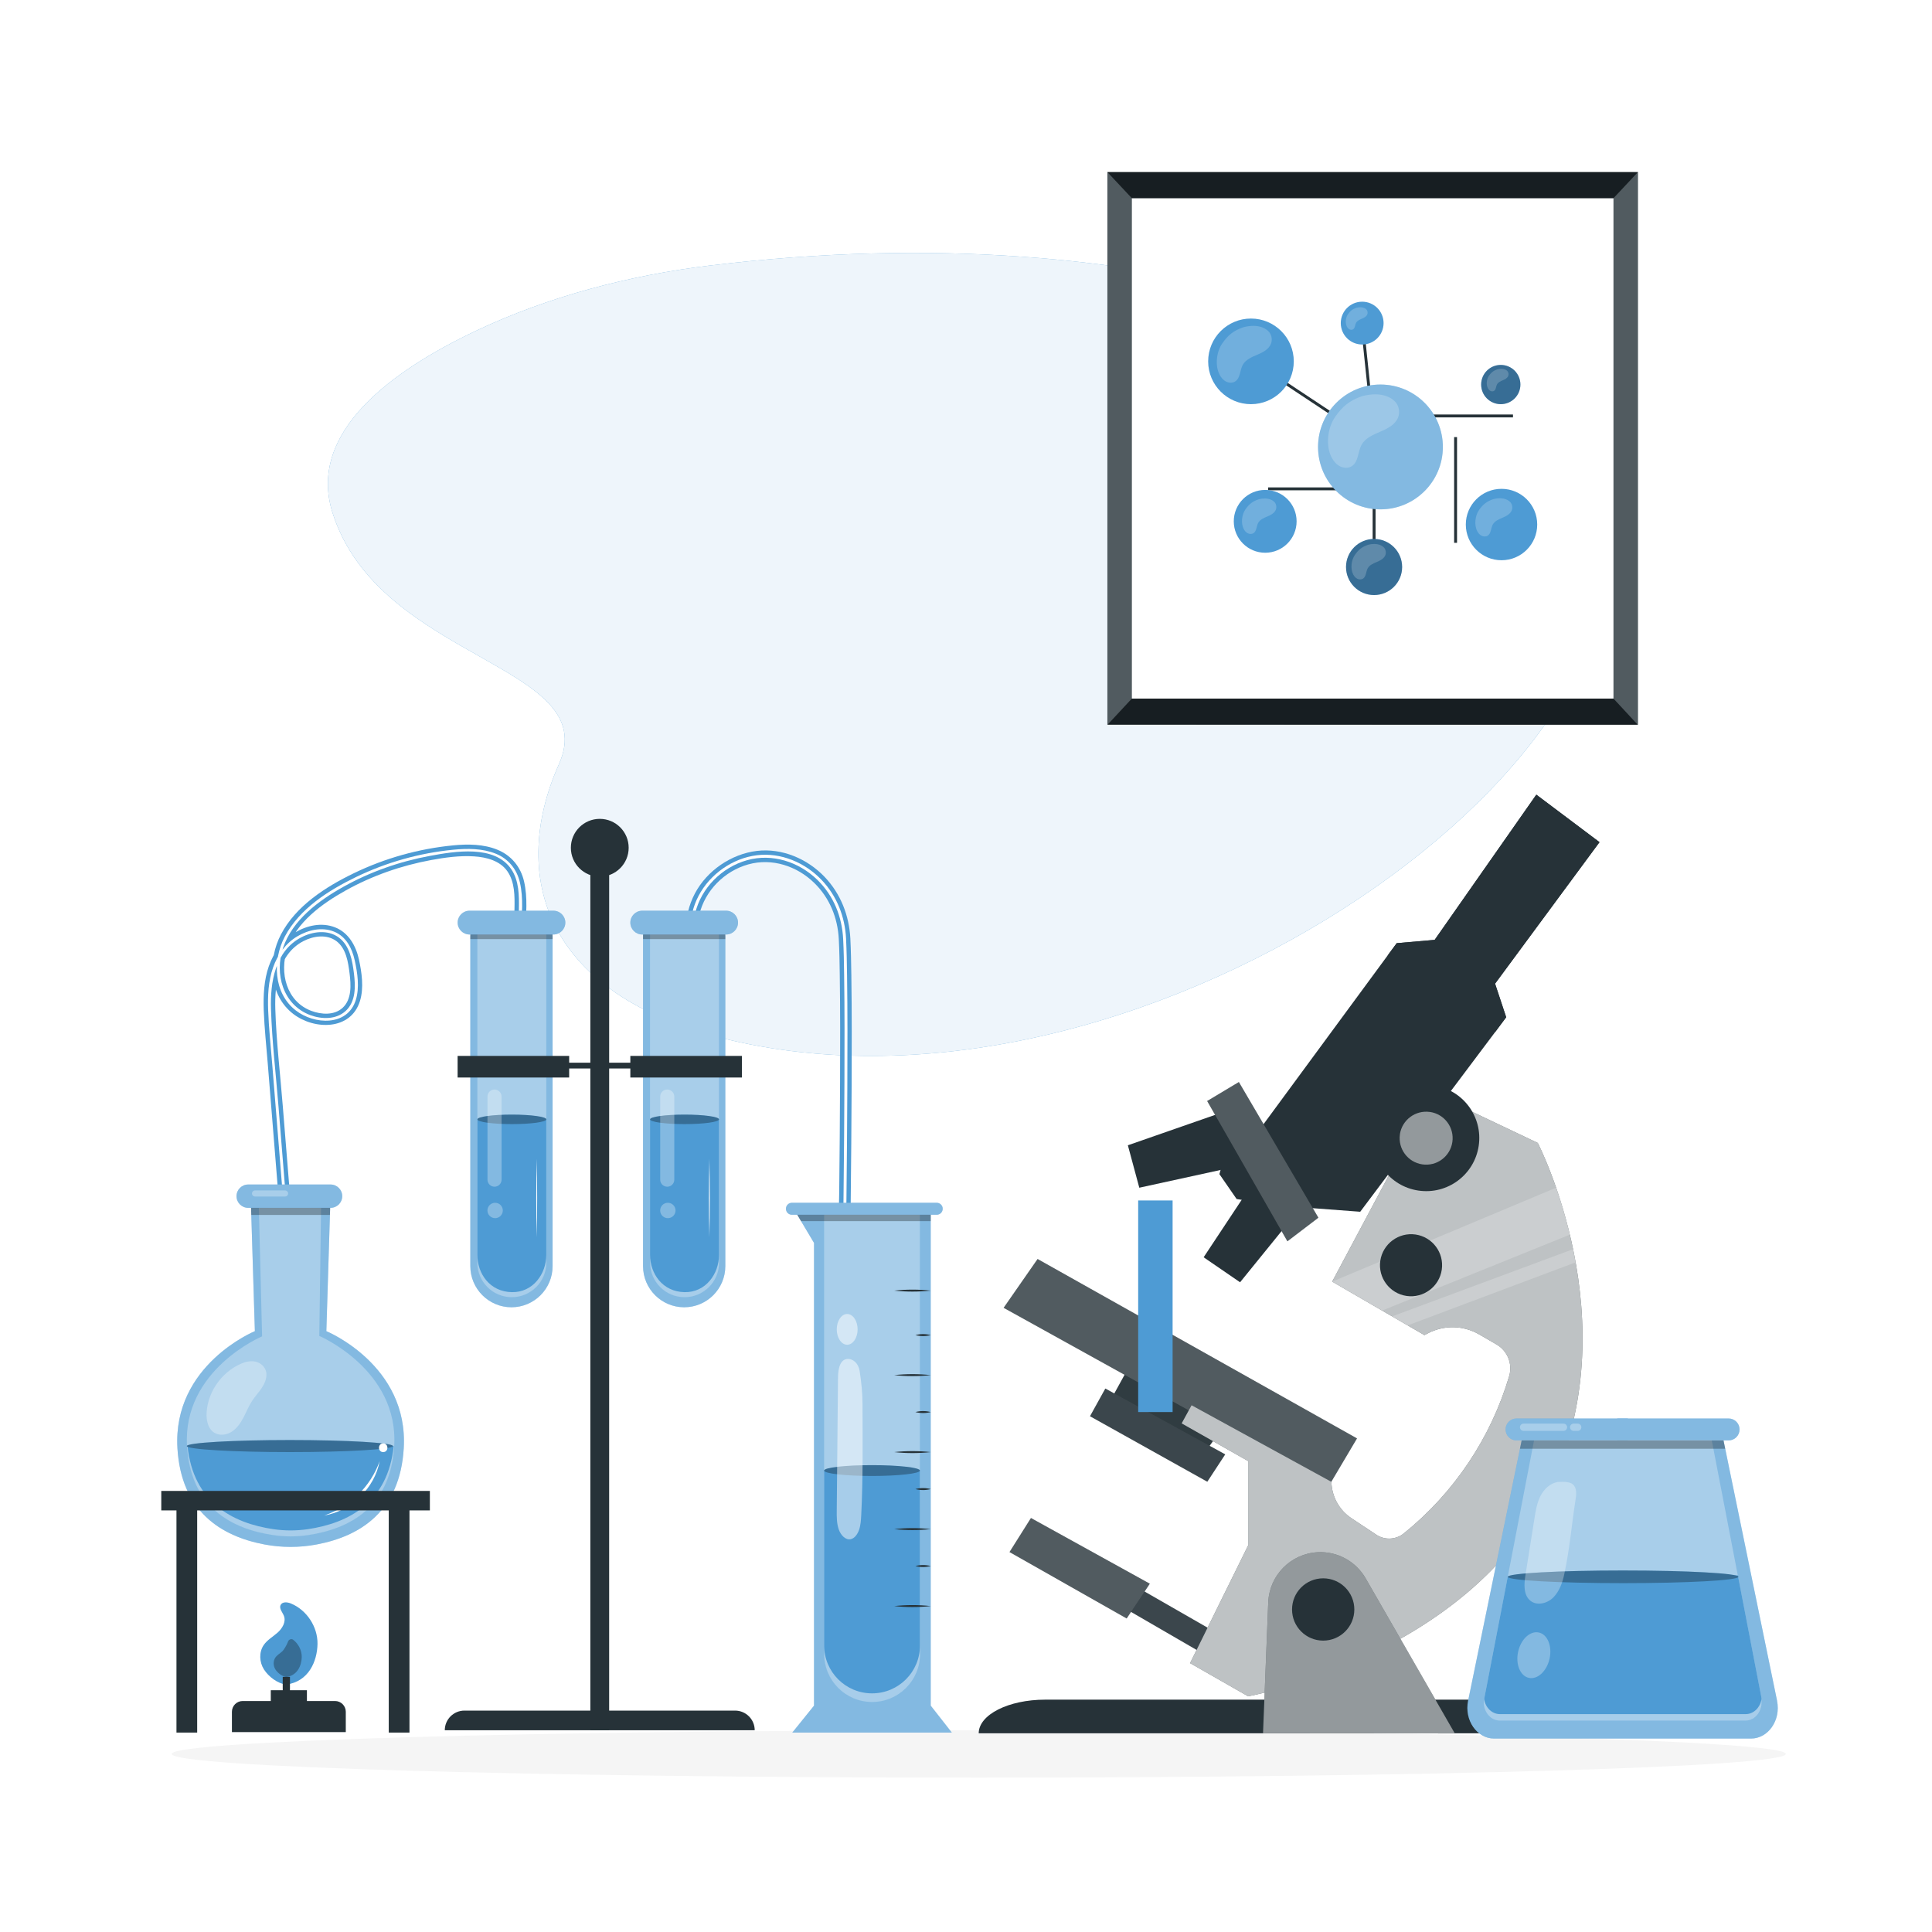
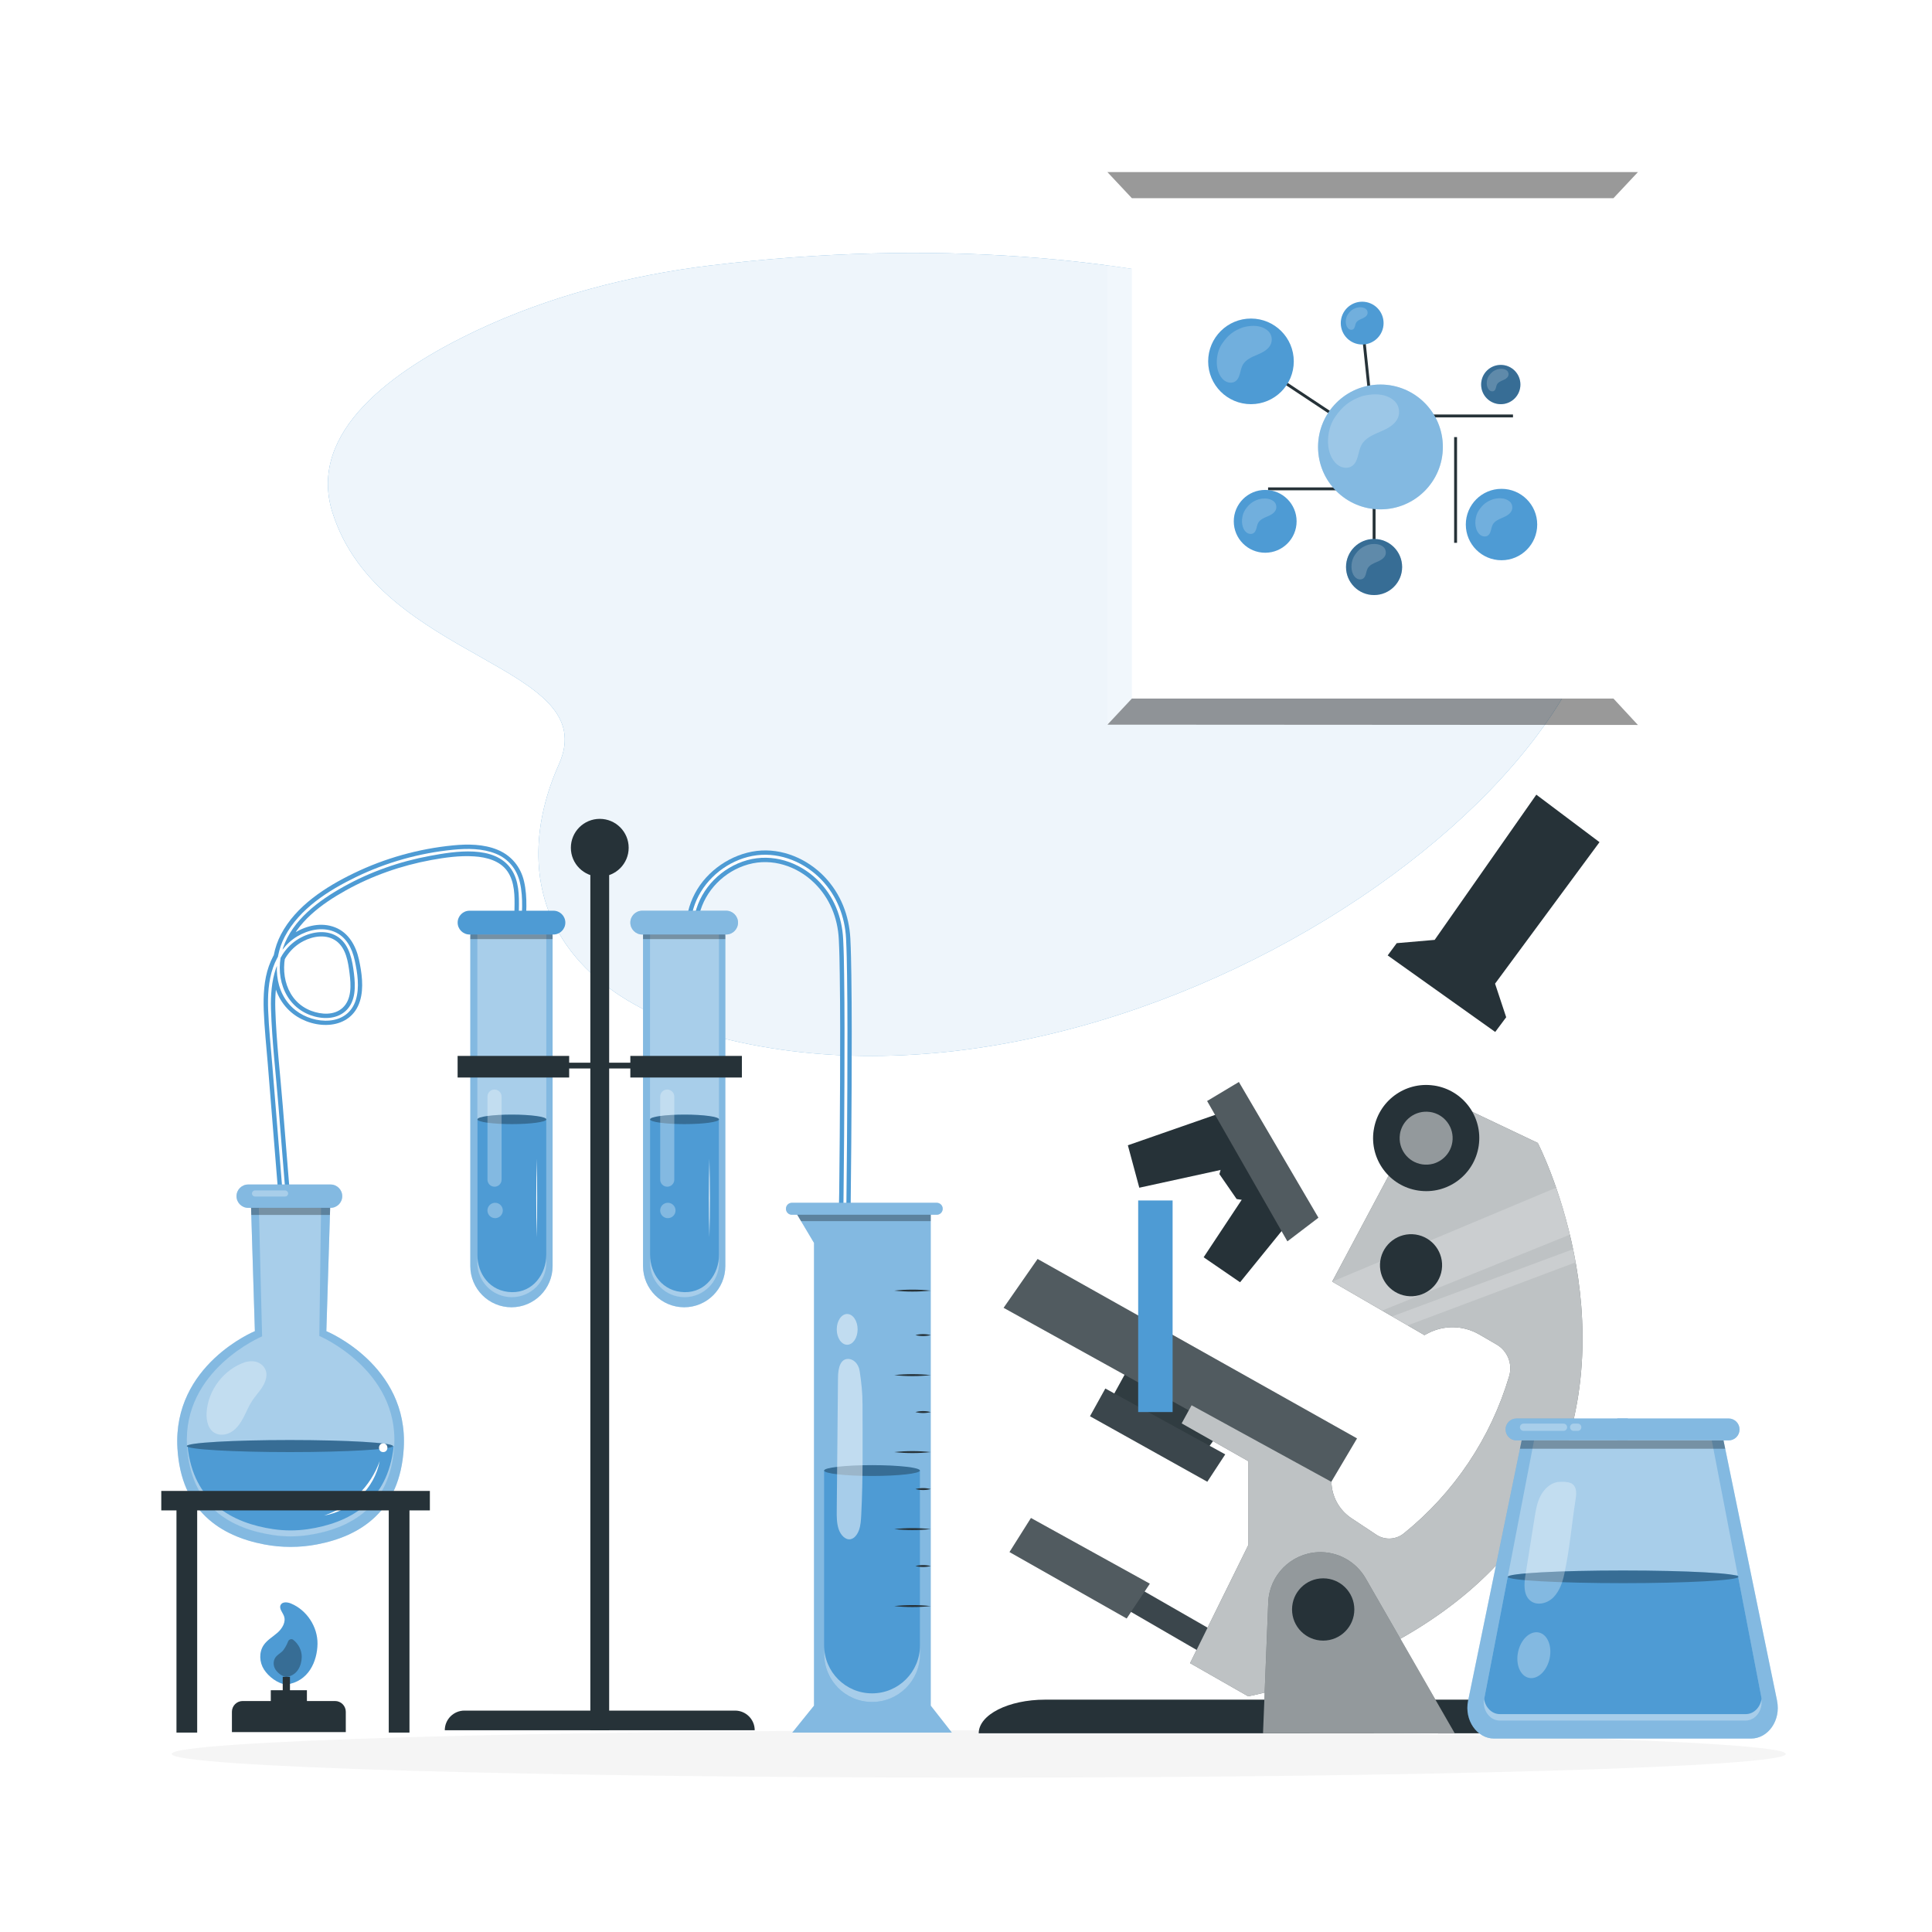
<svg xmlns="http://www.w3.org/2000/svg" class="animated" id="freepik_stories-chemistry-lab" viewBox="0 0 500 500" version="1.1">
  <style>svg#freepik_stories-chemistry-lab:not(.animated) .animable {opacity: 0;}svg#freepik_stories-chemistry-lab.animated #freepik--background-simple--inject-101 {animation: 1s 1 forwards cubic-bezier(.36,-0.01,.5,1.38) slideUp;animation-delay: 0s;}svg#freepik_stories-chemistry-lab.animated #freepik--Shadow--inject-101 {animation: 1s 1 forwards cubic-bezier(.36,-0.01,.5,1.38) fadeIn;animation-delay: 0s;}svg#freepik_stories-chemistry-lab.animated #freepik--Picture--inject-101 {animation: 1s 1 forwards cubic-bezier(.36,-0.01,.5,1.38) fadeIn;animation-delay: 0s;}svg#freepik_stories-chemistry-lab.animated #freepik--Microscope--inject-101 {animation: 1s 1 forwards cubic-bezier(.36,-0.01,.5,1.38) fadeIn;animation-delay: 0s;}svg#freepik_stories-chemistry-lab.animated #freepik--Tubes_and_flasks--inject-101 {animation: 1s 1 forwards cubic-bezier(.36,-0.01,.5,1.38) zoomOut;animation-delay: 0s;}            @keyframes slideUp {                0% {                    opacity: 0;                    transform: translateY(30px);                }                100% {                    opacity: 1;                    transform: inherit;                }            }                    @keyframes fadeIn {                0% {                    opacity: 0;                }                100% {                    opacity: 1;                }            }                    @keyframes zoomOut {                0% {                    opacity: 0;                    transform: scale(1.5);                }                100% {                    opacity: 1;                    transform: scale(1);                }            }        </style>
  <g id="freepik--background-simple--inject-101" class="animable" style="transform-origin: 250px 169.364px;">
    <g id="el9ypr5h6w8t" class="animable" style="transform-origin: 250px 169.364px;">
      <path d="M184.22,68.65c-21.56,2.6-42.36,8.15-60.8,16.85-21.74,10.25-43.95,26.22-37.39,47.11,12.11,38.56,70.21,39.27,58.61,65.2-13.14,29.37-4.33,63.82,54.63,73.4,111.98,18.2,247.35-88.28,209.33-146.78-23.67-36.42-109.88-69.6-224.38-55.77Z" style="fill: rgb(78, 155, 212); transform-origin: 250px 169.364px;" id="elk8xdcgj5w5a" class="animable" />
      <g id="elm7vw30tyd3m">
        <path d="M184.22,68.65c-21.56,2.6-42.36,8.15-60.8,16.85-21.74,10.25-43.95,26.22-37.39,47.11,12.11,38.56,70.21,39.27,58.61,65.2-13.14,29.37-4.33,63.82,54.63,73.4,111.98,18.2,247.35-88.28,209.33-146.78-23.67-36.42-109.88-69.6-224.38-55.77Z" style="fill: rgb(255, 255, 255); opacity: 0.9; transform-origin: 250px 169.364px;" class="animable" />
      </g>
    </g>
  </g>
  <g id="freepik--Shadow--inject-101" class="animable" style="transform-origin: 253.3px 453.92px;">
    <path d="M462.17,453.92c0,3.39-93.52,6.13-208.87,6.13s-208.87-2.75-208.87-6.13,93.52-6.13,208.87-6.13,208.87,2.75,208.87,6.13Z" style="fill: rgb(245, 245, 245); transform-origin: 253.3px 453.92px;" id="eld7qlns0gc89" class="animable" />
  </g>
  <g id="freepik--Picture--inject-101" class="animable" style="transform-origin: 355.245px 116.08px;">
    <g id="el1y9whfcr1p8" class="animable" style="transform-origin: 355.245px 116.08px;">
-       <rect x="286.59" y="44.54" width="137.31" height="143.01" style="fill: rgb(38, 50, 56); transform-origin: 355.245px 116.045px;" id="el824ydulvbvn" class="animable" />
      <g id="elwg2trzvpcf" class="animable" style="transform-origin: 355.245px 116.045px;">
        <rect x="292.92" y="51.29" width="124.65" height="129.51" style="fill: rgb(255, 255, 255); transform-origin: 355.245px 116.045px;" id="elwk81il6522f" class="animable" />
        <g id="elctj9b4o61dg" class="animable" style="transform-origin: 354.121px 116.04px;">
          <g id="ely3nu63xq9r">
            <rect x="363.59" y="107.27" width="27.97" height=".75" style="fill: rgb(38, 50, 56); transform-origin: 377.575px 107.645px; transform: rotate(-35.68deg);" class="animable" />
          </g>
          <g id="elullnqa5nek">
            <rect x="376.33" y="113.12" width=".75" height="27.36" style="fill: rgb(38, 50, 56); transform-origin: 376.705px 126.8px; transform: rotate(-58.75deg);" class="animable" />
          </g>
          <rect x="355.24" y="129.6" width=".75" height="15.39" style="fill: rgb(38, 50, 56); transform-origin: 355.615px 137.295px;" id="elxlp6luefjka" class="animable" />
          <circle cx="355.61" cy="146.74" r="7.26" style="fill: rgb(78, 155, 212); transform-origin: 355.61px 146.74px;" id="eloloscti0pl" class="animable" />
          <g id="el7u1xkuwxwbs">
            <circle cx="355.61" cy="146.74" r="7.26" style="opacity: 0.3; transform-origin: 355.61px 146.74px;" class="animable" />
          </g>
          <circle cx="388.59" cy="135.75" r="9.24" style="fill: rgb(78, 155, 212); transform-origin: 388.59px 135.75px;" id="elbni5yl957b" class="animable" />
          <path d="M393.48,99.52c0,2.81-2.27,5.08-5.08,5.08s-5.08-2.27-5.08-5.08,2.27-5.08,5.08-5.08,5.08,2.27,5.08,5.08Z" style="fill: rgb(78, 155, 212); transform-origin: 388.4px 99.52px;" id="ellf14fp0ts" class="animable" />
          <g id="elm37f8s1nhjn">
            <path d="M393.48,99.52c0,2.81-2.27,5.08-5.08,5.08s-5.08-2.27-5.08-5.08,2.27-5.08,5.08-5.08,5.08,2.27,5.08,5.08Z" style="opacity: 0.3; transform-origin: 388.4px 99.52px;" class="animable" />
          </g>
          <g id="el24t7a9o6wcjh">
            <rect x="328.18" y="126.14" width="27.56" height=".75" style="fill: rgb(38, 50, 56); transform-origin: 341.96px 126.515px; transform: rotate(-37.54deg);" class="animable" />
          </g>
          <polygon points="356.2 115.19 327.23 95.99 327.64 95.37 355.29 113.69 352.16 83.66 352.9 83.58 356.2 115.19" style="fill: rgb(38, 50, 56); transform-origin: 341.715px 99.385px;" id="elfpdj0v1d6k5" class="animable" />
          <circle cx="352.53" cy="83.62" r="5.54" style="fill: rgb(78, 155, 212); transform-origin: 352.53px 83.62px;" id="el7o5apwb5rl9" class="animable" />
          <g id="elq8xa00q0zy">
            <circle cx="327.43" cy="134.92" r="8.13" style="fill: rgb(78, 155, 212); transform-origin: 327.43px 134.92px; transform: rotate(-45deg);" class="animable" />
          </g>
          <g id="elt1k76f8xqp">
            <circle cx="323.75" cy="93.52" r="11.08" style="fill: rgb(78, 155, 212); transform-origin: 323.75px 93.52px; transform: rotate(-76.65deg);" class="animable" />
          </g>
          <circle cx="357.26" cy="115.67" r="16.15" style="fill: rgb(78, 155, 212); transform-origin: 357.26px 115.67px;" id="elawpivn686g" class="animable" />
          <g id="el5bqrt2o820q">
            <circle cx="357.26" cy="115.67" r="16.15" style="fill: rgb(255, 255, 255); opacity: 0.3; transform-origin: 357.26px 115.67px;" class="animable" />
          </g>
        </g>
      </g>
      <g id="ellh7eekenokp">
        <polygon points="286.59 187.54 292.92 180.79 417.57 180.79 423.9 187.62 286.59 187.54" style="opacity: 0.4; transform-origin: 355.245px 184.205px;" class="animable" />
      </g>
      <g id="el6h4yhyw9tr">
        <polygon points="286.59 44.54 292.92 51.29 417.57 51.29 423.9 44.54 286.59 44.54" style="opacity: 0.4; transform-origin: 355.245px 47.915px;" class="animable" />
      </g>
      <g id="elwp86259fabl">
        <polygon points="423.9 44.54 417.57 51.29 417.57 180.79 423.9 187.62 423.9 44.54" style="fill: rgb(255, 255, 255); opacity: 0.2; transform-origin: 420.735px 116.08px;" class="animable" />
      </g>
      <g id="elqdtqvw0eprl">
        <polygon points="286.59 44.54 292.92 51.29 292.92 180.79 286.59 187.62 286.59 44.54" style="fill: rgb(255, 255, 255); opacity: 0.2; transform-origin: 289.755px 116.08px;" class="animable" />
      </g>
      <g id="elu4nekg7ndtr">
        <g style="opacity: 0.2; transform-origin: 322.015px 91.685px;" class="animable">
          <path d="M328.56,86.07c-.59-.82-2.64-2.47-6.81-1.37-2.5,.87-3.93,2.01-5.44,4.19-1.51,2.17-1.91,5.73-.68,8.08,.38,.74,.94,1.41,1.68,1.78,.74,.37,1.68,.41,2.38-.05,1.33-.87,1.17-2.86,1.93-4.26,.75-1.37,2.32-2.03,3.76-2.63,1.44-.61,2.99-1.4,3.55-2.86,.36-.94,.22-2.06-.37-2.88Z" style="fill: rgb(255, 255, 255); transform-origin: 322.015px 91.685px;" id="elhty6dc675ru" class="animable" />
        </g>
      </g>
      <g id="elwm9u4pbcylf">
        <g style="opacity: 0.2; transform-origin: 351.114px 82.436px;" class="animable">
          <path d="M353.72,80.21c-.23-.33-1.05-.98-2.71-.55-.99,.35-1.56,.8-2.16,1.66-.6,.86-.76,2.28-.27,3.21,.15,.29,.37,.56,.67,.71s.67,.16,.94-.02c.53-.35,.46-1.14,.77-1.69,.3-.54,.92-.8,1.49-1.05,.57-.24,1.19-.56,1.41-1.13,.14-.37,.09-.82-.15-1.14Z" style="fill: rgb(255, 255, 255); transform-origin: 351.114px 82.436px;" id="elw3ne56u7ei" class="animable" />
        </g>
      </g>
      <g id="elb7g5zq2vi5">
        <g style="opacity: 0.2; transform-origin: 387.594px 98.366px;" class="animable">
          <path d="M390.2,96.14c-.23-.33-1.05-.98-2.71-.55-.99,.35-1.56,.8-2.16,1.66-.6,.86-.76,2.28-.27,3.21,.15,.29,.37,.56,.67,.71,.29,.15,.67,.16,.94-.02,.53-.35,.46-1.14,.77-1.69,.3-.54,.92-.8,1.49-1.05,.57-.24,1.19-.56,1.41-1.13,.14-.37,.09-.82-.15-1.14Z" style="fill: rgb(255, 255, 255); transform-origin: 387.594px 98.366px;" id="elwrgcw73emcl" class="animable" />
        </g>
      </g>
      <g id="eluajoyynnyig">
        <g style="opacity: 0.2; transform-origin: 386.599px 133.895px;" class="animable">
          <path d="M391.01,130.12c-.4-.55-1.78-1.66-4.59-.93-1.68,.59-2.65,1.36-3.66,2.82-1.01,1.46-1.28,3.86-.46,5.44,.26,.5,.63,.95,1.13,1.2,.5,.25,1.13,.27,1.6-.03,.9-.59,.79-1.93,1.3-2.87,.51-.92,1.56-1.36,2.53-1.77,.97-.41,2.01-.94,2.39-1.92,.24-.63,.15-1.39-.25-1.94Z" style="fill: rgb(255, 255, 255); transform-origin: 386.599px 133.895px;" id="elh0rud32i1u" class="animable" />
        </g>
      </g>
      <g id="elzve1bp4o6j">
        <g style="opacity: 0.2; transform-origin: 354.209px 145.366px;" class="animable">
          <path d="M358.3,141.86c-.37-.51-1.65-1.54-4.26-.86-1.56,.54-2.46,1.26-3.4,2.62-.94,1.36-1.19,3.58-.43,5.05,.24,.46,.59,.88,1.05,1.11s1.05,.25,1.49-.03c.83-.54,.73-1.79,1.21-2.66,.47-.86,1.45-1.27,2.35-1.65s1.87-.87,2.22-1.78c.23-.59,.14-1.29-.23-1.8Z" style="fill: rgb(255, 255, 255); transform-origin: 354.209px 145.366px;" id="elqeffx0llnf" class="animable" />
        </g>
      </g>
      <g id="el5hwmk9vhalk">
        <g style="opacity: 0.2; transform-origin: 325.869px 133.596px;" class="animable">
          <path d="M329.96,130.09c-.37-.51-1.65-1.54-4.26-.86-1.56,.54-2.46,1.26-3.4,2.62-.94,1.36-1.19,3.58-.43,5.05,.24,.46,.59,.88,1.05,1.11s1.05,.25,1.49-.03c.83-.54,.73-1.79,1.21-2.66,.47-.86,1.45-1.27,2.35-1.65s1.87-.87,2.22-1.78c.23-.59,.14-1.29-.23-1.8Z" style="fill: rgb(255, 255, 255); transform-origin: 325.869px 133.596px;" id="el79p3gt4bvjp" class="animable" />
        </g>
      </g>
      <g id="elcbgsohkgujf">
        <g style="opacity: 0.2; transform-origin: 352.885px 111.557px;" class="animable">
          <path d="M361.35,104.3c-.76-1.06-3.41-3.19-8.82-1.78-3.23,1.12-5.09,2.61-7.03,5.42-1.95,2.81-2.46,7.42-.88,10.45,.5,.95,1.22,1.82,2.18,2.3,.96,.48,2.18,.53,3.07-.06,1.72-1.12,1.51-3.7,2.5-5.51,.97-1.77,3.01-2.62,4.87-3.41,1.86-.79,3.86-1.81,4.59-3.69,.47-1.22,.28-2.66-.48-3.72Z" style="fill: rgb(255, 255, 255); transform-origin: 352.885px 111.557px;" id="el1pldwxx1d6s" class="animable" />
        </g>
      </g>
    </g>
  </g>
  <g id="freepik--Microscope--inject-101" class="animable" style="transform-origin: 334.655px 327.135px;">
    <g id="elr2zhhh7zp9p" class="animable" style="transform-origin: 334.655px 327.135px;">
      <path d="M321.88,309.71l-10.38,15.67,9.43,6.47,12.54-15.46s-4.81-8.41-11.59-6.69Z" style="fill: rgb(38, 50, 56); transform-origin: 322.485px 320.659px;" id="elf7rptdwk6ao" class="animable" />
      <path d="M315.91,288.03l-24.02,8.37,2.96,10.98,23.07-5.04s3.79-8.56-2.01-14.3Z" style="fill: rgb(38, 50, 56); transform-origin: 305.513px 297.705px;" id="eleglgxfkwvcc" class="animable" />
-       <polygon points="324.55 294.27 327.56 303.93 338.86 312.61 352.02 313.6 386.96 267.07 389.8 263.26 386.92 254.57 413.95 217.95 397.6 205.66 371.29 243.24 361.47 244.09 359.13 247.26 324.55 294.27" style="fill: rgb(38, 50, 56); transform-origin: 369.25px 259.63px;" id="elz9y2wkn249g" class="animable" />
      <polygon points="359.13 247.26 386.96 267.07 389.8 263.26 386.92 254.57 413.95 217.95 397.6 205.66 371.29 243.24 361.47 244.09 359.13 247.26" style="fill: rgb(38, 50, 56); transform-origin: 386.54px 236.365px;" id="eldl1c1bk6aw" class="animable" />
      <polygon points="329.26 311.78 320.04 310.31 315.58 303.86 319.37 290.37 329.26 311.78" style="fill: rgb(38, 50, 56); transform-origin: 322.42px 301.075px;" id="eluuj8r0y15d" class="animable" />
      <polygon points="341.2 315.14 320.62 280.03 312.41 284.94 333.18 321.25 341.2 315.14" style="fill: rgb(38, 50, 56); transform-origin: 326.805px 300.64px;" id="elhmheeb2jo8n" class="animable" />
      <g id="elns56gm81oe">
        <polygon points="341.2 315.14 320.62 280.03 312.41 284.94 333.18 321.25 341.2 315.14" style="fill: rgb(255, 255, 255); isolation: isolate; opacity: 0.2; transform-origin: 326.805px 300.64px;" class="animable" />
      </g>
      <polygon points="317.76 424.25 266.75 394.98 263.83 400.43 313.55 429.24 317.76 424.25" style="fill: rgb(38, 50, 56); transform-origin: 290.795px 412.11px;" id="elbhdocqhs9jp" class="animable" />
      <g id="ell438xjq59ym">
        <polygon points="317.76 424.25 266.75 394.98 263.83 400.43 313.55 429.24 317.76 424.25" style="fill: rgb(255, 255, 255); isolation: isolate; opacity: 0.1; transform-origin: 290.795px 412.11px;" class="animable" />
      </g>
      <polygon points="292.59 352.97 287.5 362.23 311.97 375.66 318.5 366.65 292.59 352.97" style="fill: rgb(38, 50, 56); transform-origin: 303px 364.315px;" id="elod7z55ffbkp" class="animable" />
      <g id="el12vg9q8lwob">
        <polygon points="292.59 352.97 287.5 362.23 311.97 375.66 318.5 366.65 292.59 352.97" style="fill: rgb(255, 255, 255); isolation: isolate; opacity: 0.05; transform-origin: 303px 364.315px;" class="animable" />
      </g>
      <polygon points="351.19 372.26 343.67 384.95 259.74 338.46 268.53 325.83 351.19 372.26" style="fill: rgb(38, 50, 56); transform-origin: 305.465px 355.39px;" id="elyk8hlxhcj8h" class="animable" />
      <polygon points="317.09 376.39 286.06 359.35 282.09 366.52 312.45 383.47 317.09 376.39" style="fill: rgb(38, 50, 56); transform-origin: 299.59px 371.41px;" id="elyatfywiib5n" class="animable" />
      <g id="el17a52sgeh9s">
        <polygon points="351.19 372.26 343.67 384.95 259.74 338.46 268.53 325.83 351.19 372.26" style="fill: rgb(255, 255, 255); isolation: isolate; opacity: 0.2; transform-origin: 305.465px 355.39px;" class="animable" />
      </g>
      <g id="elav9h9gwb2it">
        <polygon points="317.09 376.39 286.06 359.35 282.09 366.52 312.45 383.47 317.09 376.39" style="fill: rgb(255, 255, 255); isolation: isolate; opacity: 0.1; transform-origin: 299.59px 371.41px;" class="animable" />
      </g>
      <path d="M397.99,295.8l-27.21-12.93-26.01,48.81,23.88,13.85,.77-.41c4.19-2.25,9.25-2.17,13.37,.21l4.5,2.61c2.86,1.65,4.22,5.04,3.28,8.21h0c-4.75,16.01-14.25,30.19-27.24,40.67h0c-1.98,1.62-4.77,1.82-6.96,.48l-6.7-4.44c-3.12-2.11-5.02-5.6-5.1-9.37h0l-36.19-19.82-2.57,4.7,17.29,9.8v21.62l-15.11,30.63,15.03,8.58s57-10.38,77.95-53.66c20.95-43.28-2.99-89.54-2.99-89.54Z" style="fill: rgb(38, 50, 56); transform-origin: 357.687px 360.935px;" id="elvyufyc96zr" class="animable" />
      <g id="el6h61bsyca9f">
        <path d="M397.99,295.8l-27.21-12.93-26.01,48.81,23.88,13.85,.77-.41c4.19-2.25,9.25-2.17,13.37,.21l4.5,2.61c2.86,1.65,4.22,5.04,3.28,8.21h0c-4.75,16.01-14.25,30.19-27.24,40.67h0c-1.98,1.62-4.77,1.82-6.96,.48l-6.7-4.44c-3.12-2.11-5.02-5.6-5.1-9.37h0l-36.19-19.82-2.57,4.7,17.29,9.8v21.62l-15.11,30.63,15.03,8.58s57-10.38,77.95-53.66c20.95-43.28-2.99-89.54-2.99-89.54Z" style="fill: rgb(255, 255, 255); isolation: isolate; opacity: 0.7; transform-origin: 357.687px 360.935px;" class="animable" />
      </g>
      <g id="el0ayxzxpnkshh">
        <polygon points="360.28 340.68 407.13 323.28 407.78 326.69 364.3 343.01 360.28 340.68" style="fill: rgb(255, 255, 255); isolation: isolate; opacity: 0.2; transform-origin: 384.03px 333.145px;" class="animable" />
      </g>
      <g id="elf0ilqscj8gf">
        <path d="M344.78,331.68l57.96-24.31c1.43,3.93,2.6,7.99,3.55,12.15l-48.59,19.65-12.92-7.5Z" style="fill: rgb(255, 255, 255); isolation: isolate; opacity: 0.2; transform-origin: 375.535px 323.27px;" class="animable" />
      </g>
      <path d="M357.22,326.28c-.64,4.39,2.41,8.47,6.8,9.11,4.39,.64,8.47-2.41,9.11-6.8,.64-4.39-2.4-8.46-6.79-9.1-4.39-.63-8.47,2.41-9.12,6.8Z" style="fill: rgb(38, 50, 56); transform-origin: 365.175px 327.441px;" id="elge5pvgz6c0a" class="animable" />
      <polygon points="297.57 409.86 291.58 418.86 261.26 401.67 266.81 392.86 297.57 409.86" style="fill: rgb(38, 50, 56); transform-origin: 279.415px 405.86px;" id="eli7li8act9b" class="animable" />
      <path d="M355.5,292.53c-1.11,7.51,4.08,14.49,11.59,15.59,7.51,1.11,14.49-4.08,15.6-11.59,1.11-7.51-4.08-14.49-11.59-15.6h-.04c-7.49-1.09-14.45,4.1-15.55,11.59Z" style="fill: rgb(38, 50, 56); transform-origin: 369.095px 294.527px;" id="elngns01j7n4e" class="animable" />
      <g id="elca6jsvs1j4">
        <polygon points="297.57 409.86 291.58 418.86 261.26 401.67 266.81 392.86 297.57 409.86" style="fill: rgb(255, 255, 255); isolation: isolate; opacity: 0.2; transform-origin: 279.415px 405.86px;" class="animable" />
      </g>
      <g id="el9nytdhzmur7">
        <path d="M362.3,293.56c-.55,3.75,2.04,7.23,5.79,7.78,3.75,.55,7.23-2.04,7.78-5.79s-2.04-7.23-5.79-7.78h-.06c-3.73-.51-7.17,2.07-7.73,5.79Z" style="fill: rgb(255, 255, 255); isolation: isolate; opacity: 0.5; transform-origin: 369.085px 294.56px;" class="animable" />
      </g>
      <path d="M416.02,448.58H253.29c0-4.81,7.69-8.71,17.18-8.71h136.83c4.81,0,8.71,3.9,8.71,8.71h0Z" style="fill: rgb(38, 50, 56); transform-origin: 334.655px 444.225px;" id="elw386f6vvnj" class="animable" />
      <path d="M376.5,448.6l-23.07-40.13c-2.54-4.41-7.33-7.02-12.4-6.76h0c-6.98,.36-12.53,5.98-12.81,12.97l-1.35,33.89,49.64,.04Z" style="fill: rgb(38, 50, 56); transform-origin: 351.69px 425.151px;" id="elpt7jvbwyrhj" class="animable" />
      <g id="eljoxc15fcpqh">
        <path d="M376.5,448.6l-23.07-40.13c-2.54-4.41-7.33-7.02-12.4-6.76h0c-6.98,.36-12.53,5.98-12.81,12.97l-1.35,33.89,49.64,.04Z" style="fill: rgb(255, 255, 255); isolation: isolate; opacity: 0.5; transform-origin: 351.69px 425.151px;" class="animable" />
      </g>
      <path d="M334.38,416.53c0,4.45,3.61,8.06,8.06,8.06,4.45,0,8.06-3.61,8.06-8.06,0-4.45-3.61-8.06-8.06-8.06h-.02c-4.44,.01-8.04,3.61-8.04,8.06Z" style="fill: rgb(38, 50, 56); transform-origin: 342.44px 416.53px;" id="elyit87qthn8h" class="animable" />
      <g id="eloxhf8fjhhfs">
        <rect x="294.56" y="310.68" width="8.91" height="54.76" style="fill: rgb(78, 155, 212); transform-origin: 299.015px 338.06px; transform: rotate(-61.04deg);" class="animable" />
      </g>
    </g>
  </g>
  <g id="freepik--Tubes_and_flasks--inject-101" class="animable" style="transform-origin: 250.915px 330.93px;">
    <g id="eljyl9xxi4jao" class="animable" style="transform-origin: 199.233px 272.538px;">
      <path d="M180.98,236.71c1.48-6.25,6.53-11.3,12.69-13.01s12.59,.44,17.06,4.8c3.99,3.89,6.07,9.04,6.35,14.56,.16,3.06,.21,6.13,.25,9.19,.14,9.23,.11,18.46,.08,27.68s-.12,18.99-.22,28.48c-.05,4.96-.32,9.96-.18,14.91,0,.07,0,.15,0,.22-.03,1.93,2.97,1.93,3,0,.06-4.4,.11-8.8,.16-13.2,.11-9.67,.19-19.35,.23-29.02s.07-19.25-.07-28.87c-.05-3.19-.1-6.39-.26-9.58-.32-5.95-2.49-11.53-6.62-15.89-4.48-4.72-11.06-7.55-17.6-6.76s-12.89,5.06-16.03,11.05c-.77,1.47-1.36,3.02-1.74,4.63-.45,1.88,2.45,2.68,2.89,.8h0Z" style="fill: rgb(78, 155, 212); transform-origin: 199.233px 272.538px;" id="el07l5c7fk2336" class="animable" />
      <path d="M179.89,236.41c1.57-6.62,6.95-11.98,13.48-13.8s13.4,.45,18.16,5.09c4.21,4.1,6.39,9.54,6.68,15.35,.16,3.06,.21,6.13,.25,9.19,.14,9.23,.11,18.46,.08,27.68s-.12,18.99-.22,28.48c-.04,3.34-.07,6.68-.11,10.01-.02,1.6-.22,3.31-.06,4.9,0,.07,0,.15,0,.22,0,.48,.74,.48,.75,0,.06-4.4,.11-8.8,.16-13.2,.11-9.67,.19-19.35,.23-29.02s.07-19.25-.07-28.87c-.05-3.19-.1-6.39-.26-9.58-.3-5.65-2.37-10.96-6.29-15.09-4.29-4.52-10.54-7.2-16.81-6.43s-12.11,4.88-15.06,10.49c-.73,1.38-1.27,2.85-1.63,4.37-.11,.47,.61,.67,.72,.2h0Z" style="fill: rgb(255, 255, 255); transform-origin: 199.241px 272.549px;" id="eliow7zvaq0uj" class="animable" />
    </g>
    <g id="ela2n71eudaqw" class="animable" style="transform-origin: 419.922px 408.52px;">
      <g id="el7h8ucu19kbd" class="animable" style="transform-origin: 419.922px 408.52px;">
        <path d="M459.91,440.18l-13.87-67.41h-52.23l-13.87,67.41c-1.02,4.98,2.28,9.76,6.74,9.76h66.48c4.47,0,7.77-4.77,6.74-9.76Z" style="fill: rgb(78, 155, 212); transform-origin: 419.922px 411.355px;" id="el3dbjtfd44xa" class="animable" />
        <g id="elzxqpgzwm1m" class="animable" style="transform-origin: 419.92px 369.94px;">
          <path d="M421.29,372.78h-28.81c-1.57,0-2.84-1.27-2.84-2.84h0c0-1.57,1.27-2.84,2.84-2.84h28.81v5.68Z" style="fill: rgb(78, 155, 212); transform-origin: 405.465px 369.94px;" id="elwm9d9f42fgo" class="animable" />
          <path d="M418.55,372.78h28.81c1.57,0,2.84-1.27,2.84-2.84h0c0-1.57-1.27-2.84-2.84-2.84h-28.81v5.68Z" style="fill: rgb(78, 155, 212); transform-origin: 434.375px 369.94px;" id="elxlj8lq2cpvs" class="animable" />
        </g>
        <g id="elbovco3ke07u">
          <g style="opacity: 0.3; transform-origin: 419.92px 369.94px;" class="animable">
            <path d="M421.29,372.78h-28.81c-1.57,0-2.84-1.27-2.84-2.84h0c0-1.57,1.27-2.84,2.84-2.84h28.81v5.68Z" style="fill: rgb(255, 255, 255); transform-origin: 405.465px 369.94px;" id="elheu2m8o082w" class="animable" />
            <path d="M418.55,372.78h28.81c1.57,0,2.84-1.27,2.84-2.84h0c0-1.57-1.27-2.84-2.84-2.84h-28.81v5.68Z" style="fill: rgb(255, 255, 255); transform-origin: 434.375px 369.94px;" id="elfz5hl465kdi" class="animable" />
          </g>
        </g>
        <g id="eleu5yvsr64mn">
          <path d="M459.91,440.18l-13.87-67.41h-52.23l-13.87,67.41c-1.02,4.98,2.28,9.76,6.74,9.76h66.48c4.47,0,7.77-4.77,6.74-9.76Z" style="fill: rgb(255, 255, 255); opacity: 0.3; transform-origin: 419.922px 411.355px;" class="animable" />
        </g>
        <g id="elwvq3vg9ka7c">
          <path d="M443.02,372.78h-46.01l-12.87,66.72c-.57,2.97,1.4,5.78,4.05,5.78h63.64c2.65,0,4.63-2.81,4.05-5.78l-12.87-66.72Z" style="fill: rgb(255, 255, 255); opacity: 0.3; transform-origin: 420.011px 409.03px;" class="animable" />
        </g>
        <g id="elkmr6ir2ebcc">
          <polygon points="393.81 372.78 393.36 374.94 446.48 374.94 446.04 372.78 393.81 372.78" style="opacity: 0.3; transform-origin: 419.92px 373.86px;" class="animable" />
        </g>
        <g id="el3ub28qq9d1d">
          <path d="M404.63,370.31h-10.33c-.52,0-.94-.42-.94-.94h0c0-.52,.42-.94,.94-.94h10.33c.52,0,.94,.42,.94,.94h0c0,.52-.42,.94-.94,.94Z" style="fill: rgb(255, 255, 255); opacity: 0.3; transform-origin: 399.465px 369.37px;" class="animable" />
        </g>
        <g id="elr7xmgcbq3za">
          <path d="M408.31,370.31h-1.05c-.52,0-.94-.42-.94-.94h0c0-.52,.42-.94,.94-.94h1.05c.52,0,.94,.42,.94,.94h0c0,.52-.42,.94-.94,.94Z" style="fill: rgb(255, 255, 255); opacity: 0.3; transform-origin: 407.785px 369.37px;" class="animable" />
        </g>
        <path d="M455.89,439.5l-6.13-31.78-59.56,.36-6.06,31.42c-.57,2.97,1.4,5.78,4.05,5.78h63.64c2.65,0,4.63-2.81,4.05-5.78Z" style="fill: rgb(78, 155, 212); transform-origin: 420.011px 426.5px;" id="el1sgrlk9dnch" class="animable" />
        <path d="M420.05,406.44c-16.48,0-29.85,.73-29.85,1.64s13.36,1.64,29.85,1.64,29.85-.73,29.85-1.64-13.36-1.64-29.85-1.64Z" style="fill: rgb(78, 155, 212); transform-origin: 420.05px 408.08px;" id="el3ipre0tidb5" class="animable" />
        <g id="elflc2m6ll2xk">
          <path d="M420.05,406.44c-16.48,0-29.85,.73-29.85,1.64s13.36,1.64,29.85,1.64,29.85-.73,29.85-1.64-13.36-1.64-29.85-1.64Z" style="opacity: 0.3; transform-origin: 420.05px 408.08px;" class="animable" />
        </g>
      </g>
      <g id="el8g6hos39d6b">
        <g style="opacity: 0.3; transform-origin: 401.229px 399.256px;" class="animable">
          <path d="M406.6,383.85c1.78,.92,1.29,3.36,1.14,4.34-1.09,7.03-1.43,12.23-2.91,19.23-.46,2.16-1.24,4.34-2.77,5.94-1.53,1.59-4.23,2.3-5.96,.94-1.88-1.48-1.69-4.33-1.31-6.69,.78-4.89,1.55-9.77,2.33-14.66,.31-1.97,.64-3.98,1.54-5.76,.91-1.78,2.5-3.33,4.47-3.65,0,0,2.39-.23,3.46,.32Z" style="fill: rgb(255, 255, 255); transform-origin: 401.229px 399.256px;" id="elh0psuy8pigj" class="animable" />
        </g>
      </g>
      <g id="elxs94knq6rv">
        <path d="M401.03,429.25c-.71,3.24-3.11,5.47-5.36,4.98-2.25-.49-3.49-3.52-2.78-6.76,.71-3.24,3.11-5.47,5.36-4.98,2.25,.49,3.49,3.52,2.78,6.76Z" style="fill: rgb(255, 255, 255); opacity: 0.3; transform-origin: 396.96px 428.36px;" class="animable" />
      </g>
      <g id="elyp9xsvstn2">
        <path d="M451.8,443.61h-63.64c-2.08,0-3.74-1.73-4.08-3.91-.45,2.89,1.49,5.58,4.08,5.58h63.64c2.59,0,4.53-2.69,4.08-5.58-.34,2.18-2,3.91-4.08,3.91Z" style="fill: rgb(255, 255, 255); opacity: 0.5; transform-origin: 419.98px 442.49px;" class="animable" />
      </g>
    </g>
    <g id="elo82ro85hju" class="animable" style="transform-origin: 102.226px 266.471px;">
      <path d="M75.34,312.92c-.72-8.91-1.44-17.82-2.16-26.73-.67-8.33-1.67-16.71-1.93-25.07-.2-6.49,.86-14.19,7.23-17.54,2.61-1.37,6.12-1.89,8.62,.01s3.01,5.45,3.37,8.33,.62,6.69-1.81,8.91c-2.17,1.98-5.49,1.75-8.07,.79-6.5-2.43-8.32-9.93-6.25-16.03,2.35-6.93,8.97-11.7,15.09-15.12,6.88-3.84,14.4-6.46,22.14-7.89,3.65-.67,7.42-1.19,11.13-.95,3.19,.2,6.75,1.12,8.65,3.91s1.86,6.41,1.8,9.65c-.08,4.4-.49,8.79-1.24,13.12-.37,2.16-.83,4.31-1.35,6.44-.46,1.87,2.43,2.67,2.89,.8,1.17-4.78,1.98-9.64,2.39-14.54,.36-4.21,.75-8.77-.22-12.93-.88-3.77-3.3-6.7-6.88-8.17s-7.66-1.5-11.46-1.13c-8.91,.87-17.66,3.31-25.71,7.21-7.3,3.53-14.98,8.45-18.85,15.83-3.48,6.63-3.12,15.78,3.21,20.61,5.44,4.15,14.87,4.27,17.23-3.37,1.05-3.4,.47-7.39-.28-10.8s-2.62-6.88-6.16-8.26-7.33-.47-10.37,1.34c-3.27,1.95-5.51,5.15-6.77,8.7s-1.46,7.63-1.32,11.46c.17,4.6,.67,9.2,1.04,13.79,.81,10.07,1.63,20.13,2.44,30.2l.6,7.43c.15,1.91,3.16,1.93,3,0h0Z" style="fill: rgb(78, 155, 212); transform-origin: 102.226px 266.471px;" id="eljmox5lh98j" class="animable" />
      <path d="M74.22,312.92c-.72-8.91-1.44-17.82-2.16-26.73-.67-8.33-1.67-16.71-1.93-25.07-.22-6.89,1.06-14.97,7.79-18.51,2.98-1.57,6.89-2.09,9.75,.01s3.52,6,3.93,9.3,.53,7.26-2.14,9.71c-2.47,2.27-6.19,2.18-9.16,1.08-7.07-2.63-9.32-10.69-7.04-17.42,2.45-7.23,9.21-12.21,15.61-15.79,6.96-3.89,14.58-6.56,22.41-8,6.38-1.18,16.73-2.95,21.05,3.47,2,2.97,2.02,6.77,1.96,10.22-.09,4.5-.51,8.99-1.28,13.42-.37,2.16-.83,4.31-1.35,6.44-.12,.47,.61,.67,.72,.2,1.15-4.68,1.95-9.44,2.35-14.24,.35-4.1,.76-8.58-.18-12.63-.8-3.43-2.95-6.11-6.23-7.44-3.45-1.4-7.37-1.39-11.02-1.03-8.7,.84-17.28,3.25-25.15,7.06-7.13,3.45-14.66,8.21-18.45,15.43-3.19,6.07-2.97,14.57,2.81,19.07,4.78,3.73,13.44,4.22,15.58-2.7,.99-3.21,.43-6.98-.28-10.2s-2.23-6.2-5.37-7.47-6.72-.43-9.51,1.23c-3.01,1.79-5.1,4.76-6.25,8.03-1.26,3.56-1.42,7.42-1.28,11.16,.17,4.6,.67,9.2,1.04,13.79,.81,10.07,1.63,20.13,2.44,30.2l.6,7.43c.04,.48,.79,.48,.75,0h0Z" style="fill: rgb(255, 255, 255); transform-origin: 102.243px 266.503px;" id="el6345p3l4j" class="animable" />
    </g>
    <g id="elsud4hqlg0cj" class="animable" style="transform-origin: 76.495px 377.47px;">
      <g id="elp2jzr8g66iq" class="animable" style="transform-origin: 75.205px 353.444px;">
        <g id="el5vrhlwjunsf" class="animable" style="transform-origin: 75.205px 353.444px;">
          <g id="elakscdcdusks" class="animable" style="transform-origin: 75.205px 353.444px;">
            <path d="M84.46,344.5l1.03-33.4-10.28-2.06-10.28,2.06,1.03,33.4s-21.32,8.73-20.04,30.32c.97,16.28,11.22,22.74,22.49,24.88,4.48,.85,9.11,.85,13.59,0,11.27-2.14,21.52-8.6,22.49-24.88,1.28-21.58-20.04-30.32-20.04-30.32Z" style="fill: rgb(78, 155, 212); transform-origin: 75.205px 354.689px;" id="elzp1qikkyax" class="animable" />
            <g id="elrhy54l4tgl">
              <path d="M84.46,344.5l1.03-33.4-10.28-2.06-10.28,2.06,1.03,33.4s-21.32,8.73-20.04,30.32c.97,16.28,11.22,22.74,22.49,24.88,4.48,.85,9.11,.85,13.59,0,11.27-2.14,21.52-8.6,22.49-24.88,1.28-21.58-20.04-30.32-20.04-30.32Z" style="fill: rgb(255, 255, 255); opacity: 0.3; transform-origin: 75.205px 354.689px;" class="animable" />
            </g>
            <g id="elxu0cylwh9c">
              <path d="M82.64,345.74l.45-33.15-8.2-.42-7.9,.38,.84,33.3s-20.61,8.63-19.43,28.39c.94,15.75,11.36,21.45,22.36,23.07,2.95,.43,5.95,.43,8.9,0,10.99-1.62,21.42-7.32,22.36-23.07,1.18-19.75-19.38-28.5-19.38-28.5Z" style="fill: rgb(255, 255, 255); opacity: 0.3; transform-origin: 75.21px 354.901px;" class="animable" />
            </g>
            <path d="M85.55,312.59h-21.32c-1.67,0-3.02-1.35-3.02-3.02h0c0-1.67,1.35-3.02,3.02-3.02h21.32c1.67,0,3.02,1.35,3.02,3.02h0c0,1.67-1.35,3.02-3.02,3.02Z" style="fill: rgb(78, 155, 212); transform-origin: 74.89px 309.57px;" id="eles2p7wh2w5o" class="animable" />
            <g id="el83gl5td3738">
              <path d="M85.55,312.59h-21.32c-1.67,0-3.02-1.35-3.02-3.02h0c0-1.67,1.35-3.02,3.02-3.02h21.32c1.67,0,3.02,1.35,3.02,3.02h0c0,1.67-1.35,3.02-3.02,3.02Z" style="fill: rgb(255, 255, 255); opacity: 0.3; transform-origin: 74.89px 309.57px;" class="animable" />
            </g>
            <g id="elwkwb00ml9s">
              <polygon points="64.98 312.59 65.03 314.42 85.38 314.42 85.44 312.59 64.98 312.59" style="opacity: 0.3; transform-origin: 75.21px 313.505px;" class="animable" />
            </g>
            <g id="el1sznk9rts1f">
              <path d="M73.78,309.66h-7.78c-.43,0-.79-.35-.79-.79h0c0-.43,.35-.79,.79-.79h7.78c.43,0,.79,.35,.79,.79h0c0,.43-.35,.79-.79,.79Z" style="fill: rgb(255, 255, 255); opacity: 0.3; transform-origin: 69.89px 308.87px;" class="animable" />
            </g>
            <path d="M48.4,374.24c.94,15.75,11.36,21.45,22.36,23.07,2.95,.43,5.95,.43,8.9,0,10.99-1.62,21.42-7.32,22.36-23.07H48.4Z" style="fill: rgb(78, 155, 212); transform-origin: 75.21px 385.936px;" id="el6hslhxg8zt9" class="animable" />
            <g id="eldp11izb1s9f">
              <path d="M79.66,395.75c-2.95,.43-5.95,.43-8.9,0-10.62-1.56-20.72-6.94-22.23-21.52h-.13c.94,15.75,11.36,21.45,22.36,23.07,2.95,.43,5.95,.43,8.9,0,10.99-1.62,21.42-7.32,22.36-23.07h-.13c-1.51,14.57-11.61,19.95-22.23,21.52Z" style="fill: rgb(255, 255, 255); opacity: 0.5; transform-origin: 75.21px 385.926px;" class="animable" />
            </g>
            <path d="M101.69,374.24c0,.86-11.94,1.56-26.67,1.56s-26.67-.7-26.67-1.56,11.94-1.56,26.67-1.56,26.67,.7,26.67,1.56Z" style="fill: rgb(78, 155, 212); transform-origin: 75.02px 374.24px;" id="elw4xb8tb3fcf" class="animable" />
            <g id="elyqpqhtu4jo">
              <path d="M101.69,374.24c0,.86-11.94,1.56-26.67,1.56s-26.67-.7-26.67-1.56,11.94-1.56,26.67-1.56,26.67,.7,26.67,1.56Z" style="opacity: 0.3; transform-origin: 75.02px 374.24px;" class="animable" />
            </g>
          </g>
          <g id="el6w4lblfdd3n">
            <g style="opacity: 0.3; transform-origin: 61.206px 361.797px;" class="animable">
              <path d="M66.64,352.54c1.26,.49,2.23,1.62,2.31,2.97,.08,1.35-.51,2.65-1.26,3.77s-1.69,2.11-2.43,3.24c-.88,1.34-1.48,2.85-2.22,4.27-.74,1.43-1.67,2.82-3.01,3.7-1.34,.88-3.19,1.15-4.56,.3-1.67-1.02-2.11-3.26-2-5.21,.33-5.81,4.47-11.23,10-13.07,0,0,1.77-.52,3.17,.03Z" style="fill: rgb(255, 255, 255); transform-origin: 61.206px 361.797px;" id="el1wfaz7gkiqm" class="animable" />
            </g>
          </g>
        </g>
        <g id="elfe7m65dpg8v" class="animable" style="transform-origin: 92.079px 382.88px;">
          <path d="M83.9,392.21c6.64-2.2,12.04-7.5,14.36-14.09-1.29,7-7.35,12.93-14.36,14.09h0Z" style="fill: rgb(255, 255, 255); transform-origin: 91.08px 385.165px;" id="elea43hypn2rp" class="animable" />
          <path d="M99.17,375.8c1.45,0,1.45-2.25,0-2.25s-1.45,2.25,0,2.25h0Z" style="fill: rgb(255, 255, 255); transform-origin: 99.17px 374.675px;" id="elle4xn73xunj" class="animable" />
        </g>
      </g>
      <rect x="41.74" y="385.85" width="69.51" height="5.04" style="fill: rgb(38, 50, 56); transform-origin: 76.495px 388.37px;" id="elaqhc2itntlk" class="animable" />
      <rect x="45.67" y="389.75" width="5.36" height="58.64" style="fill: rgb(38, 50, 56); transform-origin: 48.35px 419.07px;" id="elx1038wzvu6" class="animable" />
      <rect x="100.61" y="389.75" width="5.36" height="58.64" style="fill: rgb(38, 50, 56); transform-origin: 103.29px 419.07px;" id="el6bnlvn9qlfr" class="animable" />
      <g id="elhm5similz3c" class="animable" style="transform-origin: 74.755px 431.476px;">
        <path d="M62.8,440.22h23.91c1.53,0,2.78,1.25,2.78,2.78v5.26h-29.47v-5.26c0-1.53,1.25-2.78,2.78-2.78Z" style="fill: rgb(38, 50, 56); transform-origin: 74.755px 444.24px;" id="elmor8gpwapfl" class="animable" />
        <path d="M75.29,414.98c-.91-.38-2.22-.5-2.66,.38-.47,.93,.5,1.9,.86,2.87,.57,1.52-.43,3.2-1.64,4.28-1.21,1.08-2.7,1.9-3.61,3.24-1.25,1.84-1.13,4.42,.07,6.3s3.53,3.65,5.74,3.92c5.86-.76,8.04-6.06,8.12-10.5,.08-4.44-2.77-8.79-6.88-10.49Z" style="fill: rgb(78, 155, 212); transform-origin: 74.763px 425.331px;" id="elsye9wxe116" class="animable" />
        <g id="elqfr2kdgeqt">
          <g style="opacity: 0.3; transform-origin: 74.458px 429.1px;" class="animable">
            <path d="M75.92,424.39c-.46-.36-1.16-.14-1.36,.41-.36,.99-1.12,2.23-1.53,2.59-.59,.53-1.32,.93-1.77,1.59-.61,.9-.56,2.17,.03,3.09,.56,.87,1.62,1.7,2.65,1.9,.11,.02,.22,.02,.33,0,2.75-.45,3.78-2.99,3.82-5.12,.03-1.71-.83-3.4-2.18-4.45Z" id="elrs2ss6smwl" class="animable" style="transform-origin: 74.458px 429.1px;" />
          </g>
        </g>
        <rect x="70.08" y="437.43" width="9.35" height="3.33" style="fill: rgb(38, 50, 56); transform-origin: 74.755px 439.095px;" id="eljh7drejniig" class="animable" />
        <rect x="73.17" y="433.97" width="1.87" height="3.73" style="fill: rgb(38, 50, 56); transform-origin: 74.105px 435.835px;" id="elzywa14trm18" class="animable" />
      </g>
    </g>
    <g id="el4hpqj4i5syj" class="animable" style="transform-origin: 224.865px 379.835px;">
      <polygon points="240.87 441.42 240.87 313.47 221.09 313.47 210.67 313.47 205.79 313.47 210.67 321.67 210.67 441.42 205.05 448.39 206.02 448.39 246.33 448.39 240.87 441.42" style="fill: rgb(78, 155, 212); transform-origin: 225.69px 380.93px;" id="elteq97o5je4" class="animable" />
      <g id="elejdg5uq9cvv">
        <polygon points="240.87 441.42 240.87 313.47 221.09 313.47 210.67 313.47 205.79 313.47 210.67 321.67 210.67 441.42 205.05 448.39 206.02 448.39 246.33 448.39 240.87 441.42" style="fill: rgb(255, 255, 255); opacity: 0.3; transform-origin: 225.69px 380.93px;" class="animable" />
      </g>
      <g id="elw615e5c8d5g">
-         <path d="M225.68,440.47h0c-6.85,0-12.4-5.55-12.4-12.4v-114.61h24.79v114.61c0,6.85-5.55,12.4-12.4,12.4Z" style="fill: rgb(255, 255, 255); opacity: 0.3; transform-origin: 225.675px 376.965px;" class="animable" />
-       </g>
+         </g>
      <path d="M242.42,314.38h-37.47c-.86,0-1.55-.69-1.55-1.55h0c0-.86,.69-1.55,1.55-1.55h37.47c.86,0,1.55,.69,1.55,1.55h0c0,.86-.69,1.55-1.55,1.55Z" style="fill: rgb(78, 155, 212); transform-origin: 223.685px 312.83px;" id="elqcn53otc71" class="animable" />
      <g id="el7wl9vj4a2ix">
        <path d="M242.42,314.38h-37.47c-.86,0-1.55-.69-1.55-1.55h0c0-.86,.69-1.55,1.55-1.55h37.47c.86,0,1.55,.69,1.55,1.55h0c0,.86-.69,1.55-1.55,1.55Z" style="fill: rgb(255, 255, 255); opacity: 0.3; transform-origin: 223.685px 312.83px;" class="animable" />
      </g>
      <g id="el62yvlr4wv09">
        <polygon points="206.33 314.38 207.31 316.03 240.87 316.03 240.87 314.38 206.33 314.38" style="opacity: 0.3; transform-origin: 223.6px 315.205px;" class="animable" />
      </g>
      <path d="M225.68,440.47h0c-6.85,0-12.4-5.55-12.4-12.4v-47.49h24.79v47.49c0,6.85-5.55,12.4-12.4,12.4Z" style="fill: rgb(78, 155, 212); transform-origin: 225.675px 410.525px;" id="elmwnfydfd22s" class="animable" />
      <ellipse cx="225.68" cy="380.58" rx="12.4" ry="1.4" style="fill: rgb(78, 155, 212); transform-origin: 225.68px 380.58px;" id="ela8rmdzsnts8" class="animable" />
      <g id="elt511f9s84sg">
        <ellipse cx="225.68" cy="380.58" rx="12.4" ry="1.4" style="opacity: 0.3; transform-origin: 225.68px 380.58px;" class="animable" />
      </g>
      <g id="elm0l7rs7ciif">
        <path d="M225.69,438.24h0c-6.85,0-12.4-5.55-12.4-12.4v2.23c0,6.85,5.55,12.4,12.4,12.4h0c6.85,0,12.4-5.55,12.4-12.4v-2.23c0,6.85-5.55,12.4-12.4,12.4Z" style="fill: rgb(255, 255, 255); opacity: 0.5; transform-origin: 225.69px 433.155px;" class="animable" />
      </g>
      <g id="elx48uhegqh3">
        <g style="opacity: 0.5; transform-origin: 219.895px 375.037px;" class="animable">
          <path d="M216.87,356.88c-.11,11.32-.21,22.63-.32,33.95-.02,1.68-.02,3.43,.51,4.96,.53,1.54,1.77,2.81,3.06,2.56,1.01-.19,1.81-1.26,2.22-2.46,.41-1.21,.48-2.55,.55-3.86,.48-9.53,.34-19.02,.33-28.56,0-2.94-.3-5.77-.74-8.65-.3-1.95-1.69-3.24-3.2-3.12s-2.44,1.72-2.41,5.19" style="fill: rgb(255, 255, 255); transform-origin: 219.895px 375.037px;" id="elv90olran5o" class="animable" />
        </g>
      </g>
      <g id="elbc79yjodcf6">
        <path d="M221.95,344.04c0,2.2-1.21,3.98-2.7,3.98s-2.7-1.78-2.7-3.98,1.21-3.98,2.7-3.98,2.7,1.78,2.7,3.98Z" style="fill: rgb(255, 255, 255); opacity: 0.5; transform-origin: 219.25px 344.04px;" class="animable" />
      </g>
      <path d="M231.42,334.01c3.15-.34,6.31-.34,9.46,0-3.15,.34-6.31,.34-9.46,0h0Z" style="fill: rgb(38, 50, 56); transform-origin: 236.15px 334.01px;" id="elzuofb4qdnsg" class="animable" />
      <path d="M231.42,355.88c3.15-.34,6.31-.34,9.46,0-3.15,.34-6.31,.34-9.46,0h0Z" style="fill: rgb(38, 50, 56); transform-origin: 236.15px 355.88px;" id="elter3pighzlr" class="animable" />
      <path d="M236.9,345.52c1.32-.34,2.66-.34,3.98,0-1.32,.34-2.66,.34-3.98,0h0Z" style="fill: rgb(38, 50, 56); transform-origin: 238.89px 345.52px;" id="elzpxp1wsuk1m" class="animable" />
      <path d="M231.42,375.8c3.15-.34,6.31-.34,9.46,0-3.15,.34-6.31,.34-9.46,0h0Z" style="fill: rgb(38, 50, 56); transform-origin: 236.15px 375.8px;" id="ellxnnlsqb1f" class="animable" />
      <path d="M236.9,365.44c1.32-.34,2.66-.34,3.98,0-1.32,.34-2.66,.34-3.98,0h0Z" style="fill: rgb(38, 50, 56); transform-origin: 238.89px 365.44px;" id="eld3vtersluxq" class="animable" />
      <path d="M231.42,395.73c3.15-.34,6.31-.34,9.46,0-3.15,.34-6.31,.34-9.46,0h0Z" style="fill: rgb(38, 50, 56); transform-origin: 236.15px 395.73px;" id="elyfv1kx62aqn" class="animable" />
      <path d="M236.9,385.37c1.32-.34,2.66-.34,3.98,0-1.32,.34-2.66,.34-3.98,0h0Z" style="fill: rgb(38, 50, 56); transform-origin: 238.89px 385.37px;" id="eltscq6npzt9n" class="animable" />
      <path d="M231.42,415.65c3.15-.34,6.31-.34,9.46,0-3.15,.34-6.31,.34-9.46,0h0Z" style="fill: rgb(38, 50, 56); transform-origin: 236.15px 415.65px;" id="el5hkrsy4j8me" class="animable" />
      <path d="M236.9,405.29c1.32-.34,2.66-.34,3.98,0-1.32,.34-2.66,.34-3.98,0h0Z" style="fill: rgb(38, 50, 56); transform-origin: 238.89px 405.29px;" id="el7ahy21w8dxh" class="animable" />
    </g>
    <g id="elpu176m6myc" class="animable" style="transform-origin: 155.22px 329.855px;">
      <g id="el0bzw1haegq3l" class="animable" style="transform-origin: 132.865px 287.005px;">
        <g id="el7mf0mjrqu2i" class="animable" style="transform-origin: 132.375px 287.005px;">
          <path d="M132.37,338.32h0c-5.88,0-10.65-4.77-10.65-10.65v-85.3c0-2.33,1.89-4.22,4.22-4.22h12.85c2.33,0,4.22,1.89,4.22,4.22v85.3c0,5.88-4.77,10.65-10.65,10.65Z" style="fill: rgb(78, 155, 212); transform-origin: 132.365px 288.235px;" id="el9p3a5x5hl2m" class="animable" />
          <g id="elkh0s3pnmox">
            <path d="M132.37,338.32h0c-5.88,0-10.65-4.77-10.65-10.65v-85.3c0-2.33,1.89-4.22,4.22-4.22h12.85c2.33,0,4.22,1.89,4.22,4.22v85.3c0,5.88-4.77,10.65-10.65,10.65Z" style="fill: rgb(255, 255, 255); opacity: 0.3; transform-origin: 132.365px 288.235px;" class="animable" />
          </g>
          <g id="elmcyywoadu3h">
            <path d="M123.54,237.36v89.43c0,4.93,3.99,8.92,8.92,8.92s8.92-3.99,8.92-8.92v-89.43h-17.85Z" style="fill: rgb(255, 255, 255); opacity: 0.3; transform-origin: 132.455px 286.535px;" class="animable" />
          </g>
          <path d="M123.54,289.69v37.1c0,4.93,3.99,8.92,8.92,8.92s8.92-3.99,8.92-8.92v-37.1h-17.85Z" style="fill: rgb(78, 155, 212); transform-origin: 132.455px 312.7px;" id="elprfc6ubjlke" class="animable" />
          <g id="elfkjrmitm0wd">
            <path d="M132.46,334.41c-5.66-.11-8.92-4.74-8.92-9.67v2.05c0,4.93,3.99,8.92,8.92,8.92s8.92-3.99,8.92-8.92v-2.05c0,4.93-3.42,9.77-8.92,9.67Z" style="fill: rgb(255, 255, 255); opacity: 0.5; transform-origin: 132.46px 330.225px;" class="animable" />
          </g>
          <path d="M143.23,241.85h-21.71c-1.7,0-3.08-1.38-3.08-3.08h0c0-1.7,1.38-3.08,3.08-3.08h21.71c1.7,0,3.08,1.38,3.08,3.08h0c0,1.7-1.38,3.08-3.08,3.08Z" style="fill: rgb(78, 155, 212); transform-origin: 132.375px 238.77px;" id="eltosv3tm494t" class="animable" />
          <g id="el99mzop9gsil">
-             <path d="M143.23,241.85h-21.71c-1.7,0-3.08-1.38-3.08-3.08h0c0-1.7,1.38-3.08,3.08-3.08h21.71c1.7,0,3.08,1.38,3.08,3.08h0c0,1.7-1.38,3.08-3.08,3.08Z" style="fill: rgb(255, 255, 255); opacity: 0.3; transform-origin: 132.375px 238.77px;" class="animable" />
-           </g>
+             </g>
          <g id="elsu1otfnfnn">
            <rect x="121.72" y="241.85" width="21.29" height="1.19" style="opacity: 0.3; transform-origin: 132.365px 242.445px;" class="animable" />
          </g>
          <path d="M141.39,289.69c0,.68-3.99,1.23-8.92,1.23s-8.92-.55-8.92-1.23,3.99-1.23,8.92-1.23,8.92,.55,8.92,1.23Z" style="fill: rgb(78, 155, 212); transform-origin: 132.47px 289.69px;" id="el70epp89ck2r" class="animable" />
          <g id="el96msfz99uhd">
            <path d="M141.39,289.69c0,.68-3.99,1.23-8.92,1.23s-8.92-.55-8.92-1.23,3.99-1.23,8.92-1.23,8.92,.55,8.92,1.23Z" style="opacity: 0.3; transform-origin: 132.47px 289.69px;" class="animable" />
          </g>
          <g id="eltnafm4jr1md">
            <path d="M127.98,307.12h0c-1.01,0-1.82-.82-1.82-1.82v-21.51c0-.88,.62-1.63,1.48-1.79h0c1.12-.21,2.17,.65,2.17,1.79v21.51c0,1.01-.82,1.82-1.82,1.82Z" style="fill: rgb(255, 255, 255); opacity: 0.3; transform-origin: 127.985px 294.544px;" class="animable" />
          </g>
          <g id="elm2eqf7se499">
            <circle cx="128.14" cy="313.27" r="1.99" style="fill: rgb(255, 255, 255); opacity: 0.3; transform-origin: 128.14px 313.27px;" class="animable" />
          </g>
          <path d="M138.9,299.87c.15,6.77,.16,13.55,0,20.32-.16-6.77-.15-13.55,0-20.32h0Z" style="fill: rgb(255, 255, 255); transform-origin: 138.9px 310.03px;" id="elw2sbbf0vi8a" class="animable" />
        </g>
        <rect x="118.43" y="273.27" width="28.87" height="5.59" style="fill: rgb(38, 50, 56); transform-origin: 132.865px 276.065px;" id="elvwj9kepwa29" class="animable" />
      </g>
      <g id="elh743vgo2u6m" class="animable" style="transform-origin: 177.565px 287.005px;">
        <g id="eldgoktvtyust" class="animable" style="transform-origin: 177.065px 287.005px;">
          <path d="M177.07,338.32h0c-5.88,0-10.65-4.77-10.65-10.65v-85.3c0-2.33,1.89-4.22,4.22-4.22h12.85c2.33,0,4.22,1.89,4.22,4.22v85.3c0,5.88-4.77,10.65-10.65,10.65Z" style="fill: rgb(78, 155, 212); transform-origin: 177.065px 288.235px;" id="elavz6ugwdoxa" class="animable" />
          <g id="elit1ul08ucu">
            <path d="M177.07,338.32h0c-5.88,0-10.65-4.77-10.65-10.65v-85.3c0-2.33,1.89-4.22,4.22-4.22h12.85c2.33,0,4.22,1.89,4.22,4.22v85.3c0,5.88-4.77,10.65-10.65,10.65Z" style="fill: rgb(255, 255, 255); opacity: 0.3; transform-origin: 177.065px 288.235px;" class="animable" />
          </g>
          <g id="ely05gf6js4c">
            <path d="M168.23,237.36v89.43c0,4.93,3.99,8.92,8.92,8.92s8.92-3.99,8.92-8.92v-89.43h-17.85Z" style="fill: rgb(255, 255, 255); opacity: 0.3; transform-origin: 177.145px 286.535px;" class="animable" />
          </g>
          <path d="M168.23,289.69v37.1c0,4.93,3.99,8.92,8.92,8.92s8.92-3.99,8.92-8.92v-37.1h-17.85Z" style="fill: rgb(78, 155, 212); transform-origin: 177.145px 312.7px;" id="elyeb3yz67heh" class="animable" />
          <g id="el38boumamuwb">
            <path d="M177.16,334.41c-5.66-.11-8.92-4.74-8.92-9.67v2.05c0,4.93,3.99,8.92,8.92,8.92s8.92-3.99,8.92-8.92v-2.05c0,4.93-3.42,9.77-8.92,9.67Z" style="fill: rgb(255, 255, 255); opacity: 0.5; transform-origin: 177.16px 330.225px;" class="animable" />
          </g>
          <path d="M187.92,241.85h-21.71c-1.7,0-3.08-1.38-3.08-3.08h0c0-1.7,1.38-3.08,3.08-3.08h21.71c1.7,0,3.08,1.38,3.08,3.08h0c0,1.7-1.38,3.08-3.08,3.08Z" style="fill: rgb(78, 155, 212); transform-origin: 177.065px 238.77px;" id="eljl6uofv0tp" class="animable" />
          <g id="el2lx9lpzwsr9">
            <path d="M187.92,241.85h-21.71c-1.7,0-3.08-1.38-3.08-3.08h0c0-1.7,1.38-3.08,3.08-3.08h21.71c1.7,0,3.08,1.38,3.08,3.08h0c0,1.7-1.38,3.08-3.08,3.08Z" style="fill: rgb(255, 255, 255); opacity: 0.3; transform-origin: 177.065px 238.77px;" class="animable" />
          </g>
          <g id="el5m28pije4y6">
            <rect x="166.42" y="241.85" width="21.29" height="1.19" style="opacity: 0.3; transform-origin: 177.065px 242.445px;" class="animable" />
          </g>
          <path d="M186.08,289.69c0,.68-3.99,1.23-8.92,1.23s-8.92-.55-8.92-1.23,3.99-1.23,8.92-1.23,8.92,.55,8.92,1.23Z" style="fill: rgb(78, 155, 212); transform-origin: 177.16px 289.69px;" id="el2leydmjl3yy" class="animable" />
          <g id="elxsrhbydauzs">
            <path d="M186.08,289.69c0,.68-3.99,1.23-8.92,1.23s-8.92-.55-8.92-1.23,3.99-1.23,8.92-1.23,8.92,.55,8.92,1.23Z" style="opacity: 0.3; transform-origin: 177.16px 289.69px;" class="animable" />
          </g>
          <g id="elr1skukd7dno">
            <path d="M172.68,307.12h0c-1.01,0-1.82-.82-1.82-1.82v-21.51c0-.88,.62-1.63,1.48-1.79h0c1.12-.21,2.17,.65,2.17,1.79v21.51c0,1.01-.82,1.82-1.82,1.82Z" style="fill: rgb(255, 255, 255); opacity: 0.3; transform-origin: 172.685px 294.544px;" class="animable" />
          </g>
          <g id="el2g0uoxuxp78">
            <circle cx="172.84" cy="313.27" r="1.99" style="fill: rgb(255, 255, 255); opacity: 0.3; transform-origin: 172.84px 313.27px;" class="animable" />
          </g>
          <path d="M183.59,299.87c.15,6.77,.16,13.55,0,20.32-.16-6.77-.15-13.55,0-20.32h0Z" style="fill: rgb(255, 255, 255); transform-origin: 183.59px 310.03px;" id="el02b8552bf9q" class="animable" />
        </g>
        <rect x="163.13" y="273.27" width="28.87" height="5.59" style="fill: rgb(38, 50, 56); transform-origin: 177.565px 276.065px;" id="elwxeyjv57k3o" class="animable" />
      </g>
      <g id="elzusj05bw68" class="animable" style="transform-origin: 155.22px 329.855px;">
        <circle cx="155.22" cy="219.4" r="7.48" style="fill: rgb(38, 50, 56); transform-origin: 155.22px 219.4px;" id="elfavo4ox7fs" class="animable" />
        <g id="ely1wi0fi0q7t" class="animable" style="transform-origin: 155.22px 335.92px;">
          <rect x="152.78" y="224.05" width="4.87" height="223.74" style="fill: rgb(38, 50, 56); transform-origin: 155.215px 335.92px;" id="elorfwhd2wv6" class="animable" />
          <path d="M195.33,447.79H115.11c0-2.81,2.28-5.09,5.09-5.09h70.03c2.81,0,5.09,2.28,5.09,5.09h0Z" style="fill: rgb(38, 50, 56); transform-origin: 155.22px 445.245px;" id="elrkon51dmfjn" class="animable" />
        </g>
      </g>
      <path d="M142.36,276.52h23.46c.97,0,.97-1.5,0-1.5h-23.46c-.97,0-.97,1.5,0,1.5h0Z" style="fill: rgb(38, 50, 56); transform-origin: 154.09px 275.77px;" id="elqb7xjgo5cul" class="animable" />
    </g>
  </g>
  <defs>
    <filter id="active" height="200%">
      <feMorphology in="SourceAlpha" result="DILATED" operator="dilate" radius="2" />
      <feFlood flood-color="#32DFEC" flood-opacity="1" result="PINK" />
      <feComposite in="PINK" in2="DILATED" operator="in" result="OUTLINE" />
      <feMerge>
        <feMergeNode in="OUTLINE" />
        <feMergeNode in="SourceGraphic" />
      </feMerge>
    </filter>
    <filter id="hover" height="200%">
      <feMorphology in="SourceAlpha" result="DILATED" operator="dilate" radius="2" />
      <feFlood flood-color="#ff0000" flood-opacity="0.5" result="PINK" />
      <feComposite in="PINK" in2="DILATED" operator="in" result="OUTLINE" />
      <feMerge>
        <feMergeNode in="OUTLINE" />
        <feMergeNode in="SourceGraphic" />
      </feMerge>
      <feColorMatrix type="matrix" values="0   0   0   0   0                0   1   0   0   0                0   0   0   0   0                0   0   0   1   0 " />
    </filter>
  </defs>
</svg>